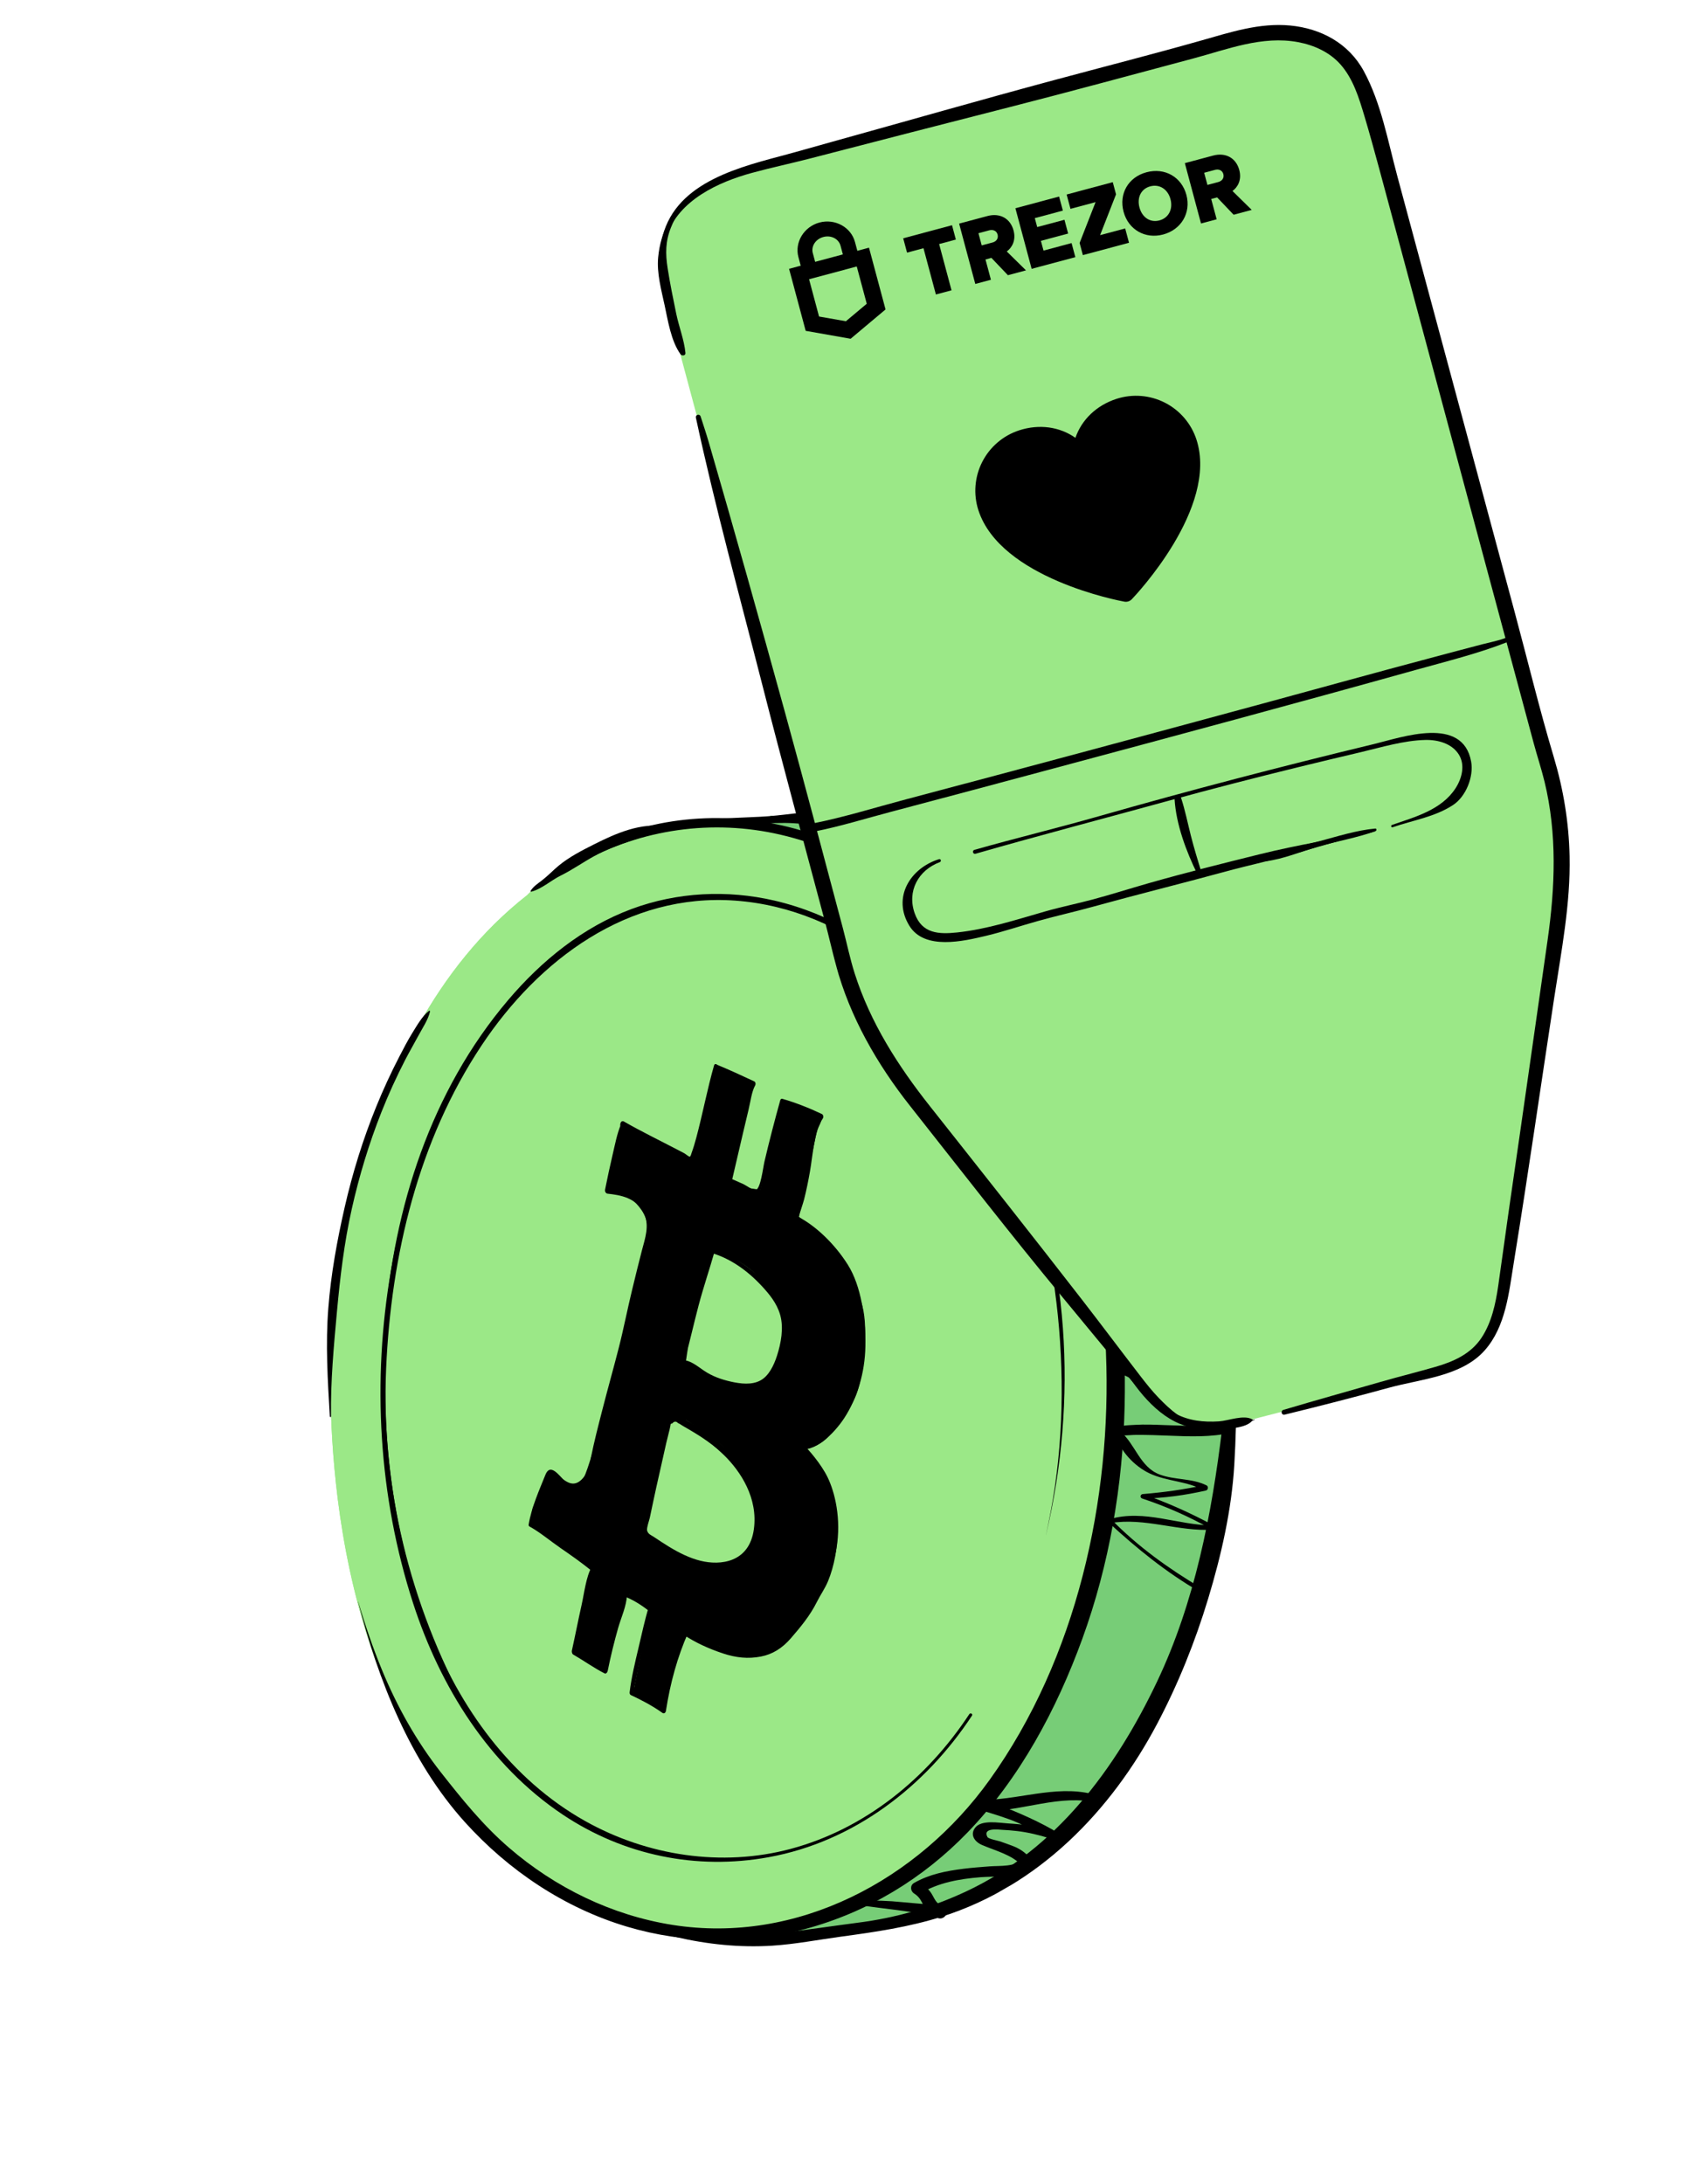
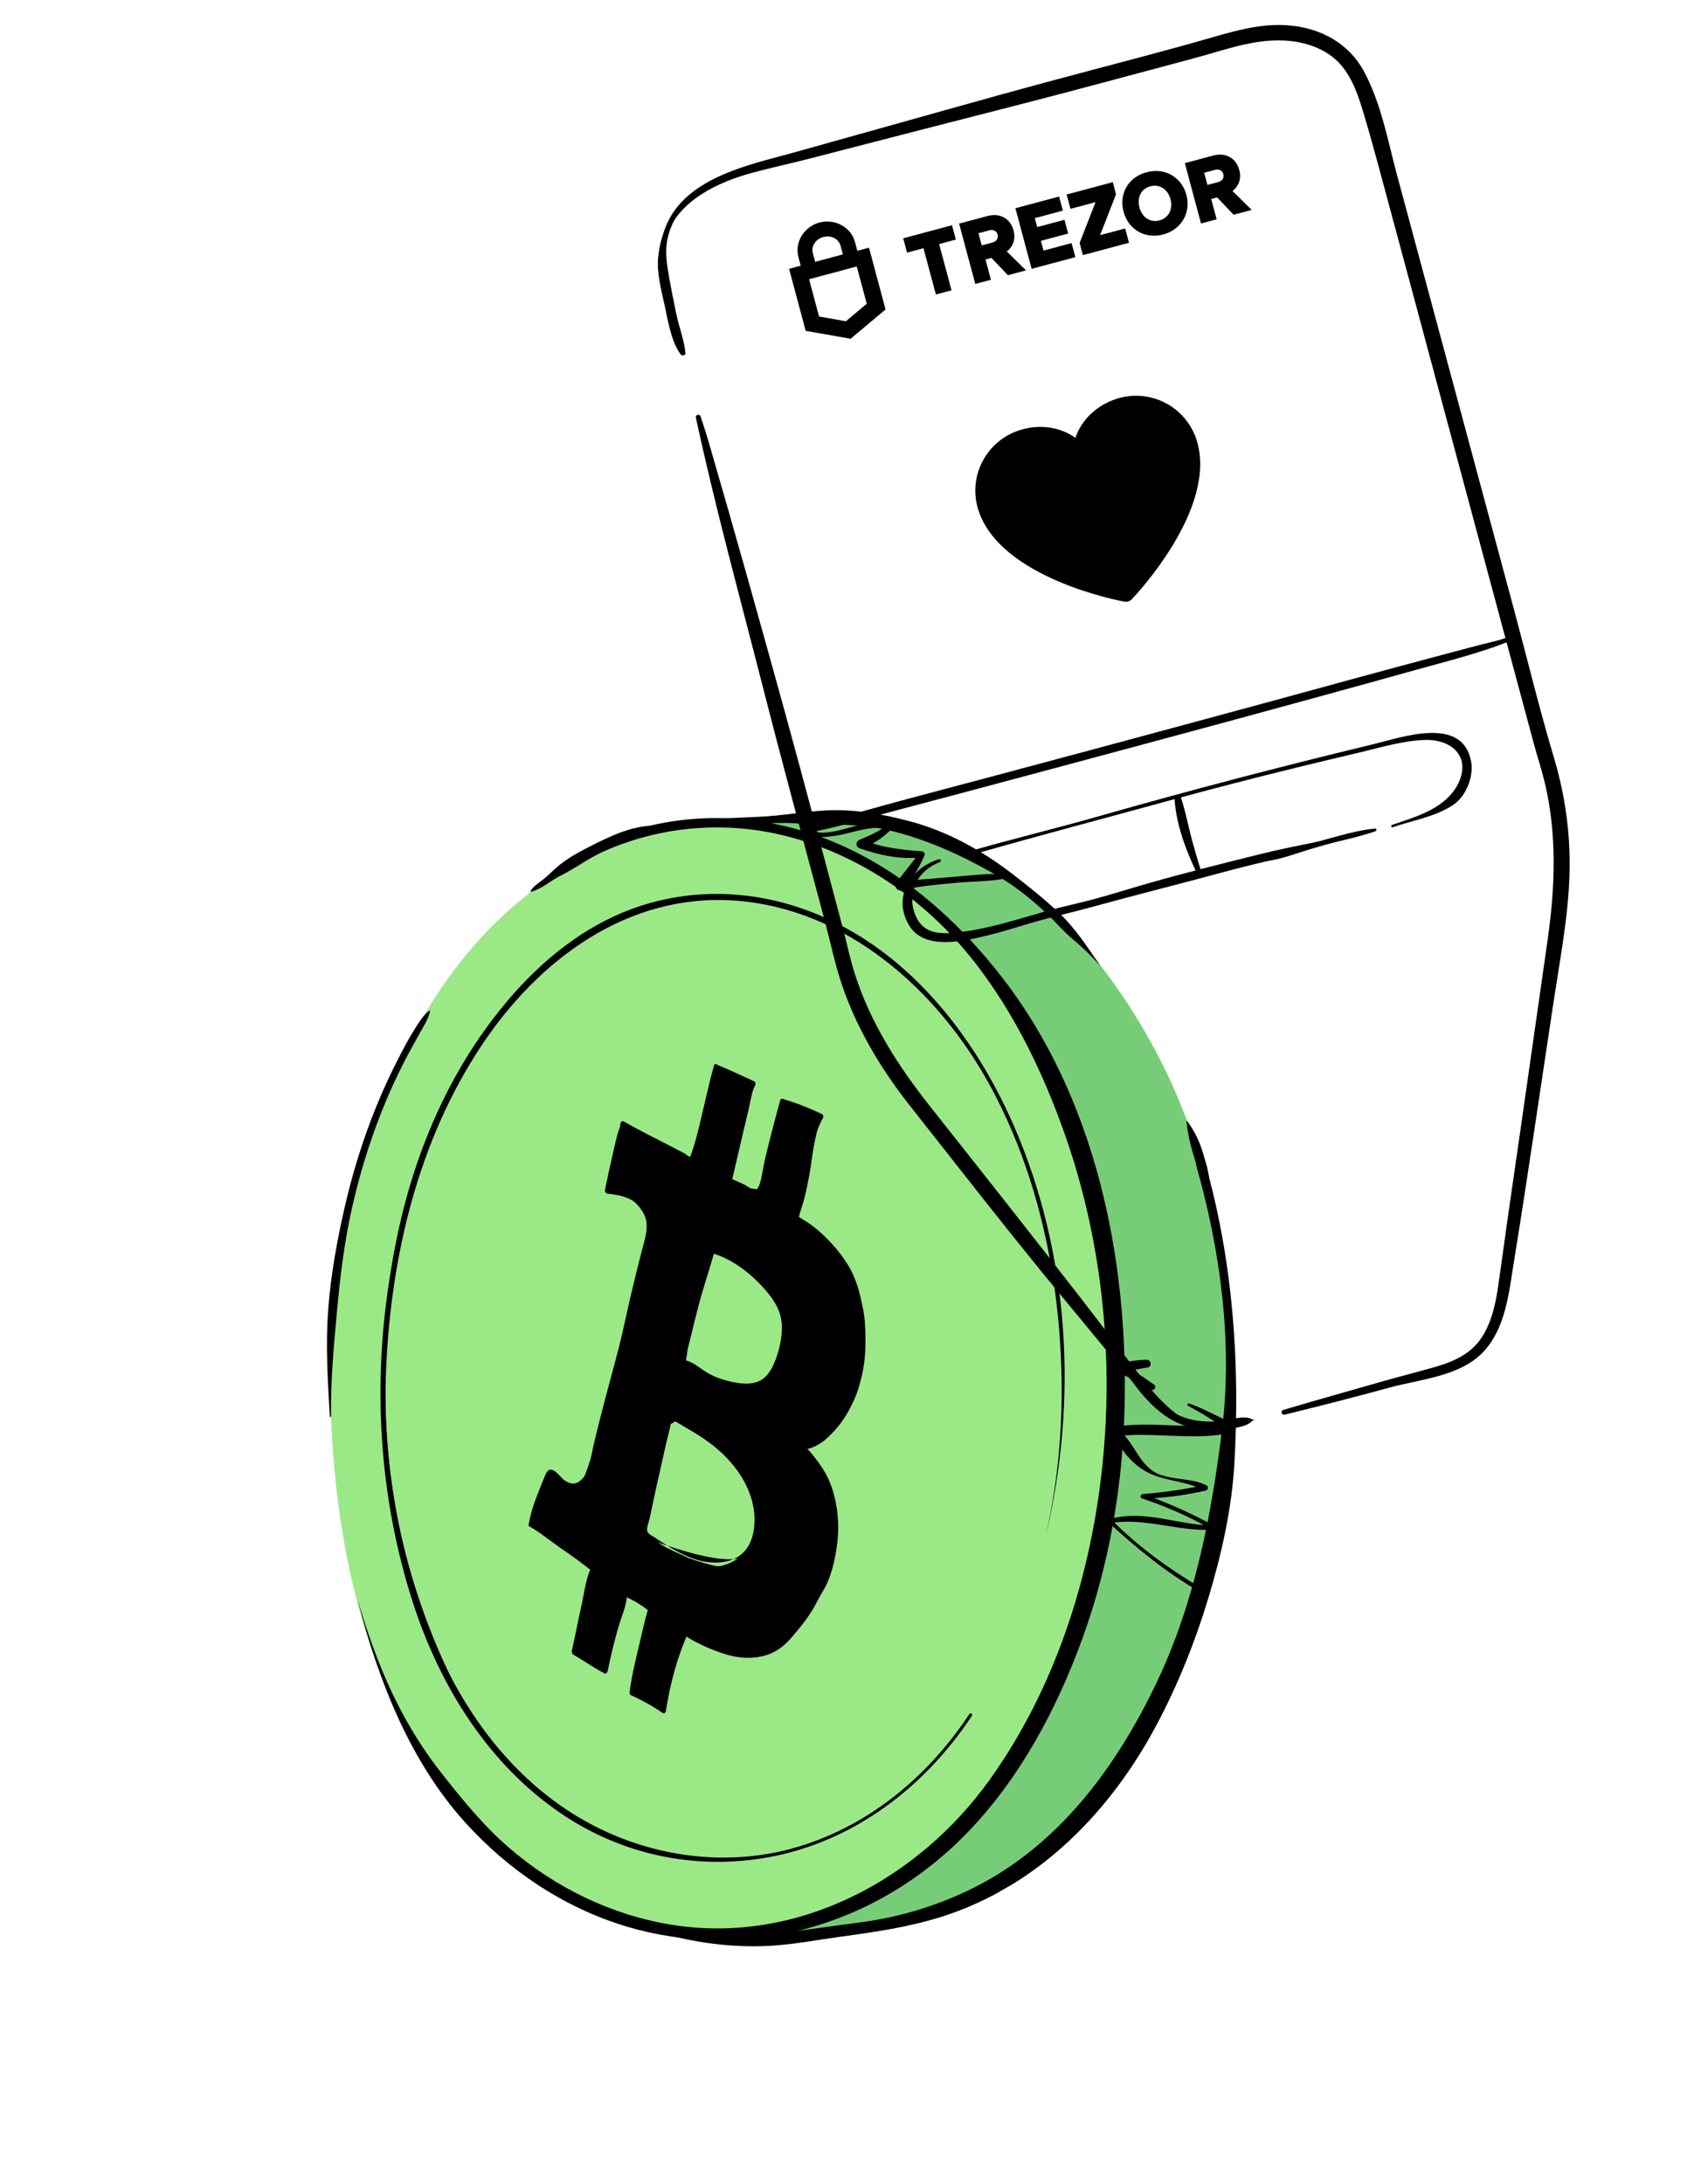
<svg xmlns="http://www.w3.org/2000/svg" width="176" height="226" viewBox="0 0 176 226" fill="none">
  <g clip-path="url(#clip0_30788_54611)">
    <path d="M79.695 84.4L89.718 84.775C89.718 84.775 100.987 86.665 106.943 92.24C112.901 97.816 120.889 107.612 124.565 121.456C128.241 135.297 127.879 152.737 123.41 166.276C123.41 166.276 120.517 178.16 113.499 185.791C106.48 193.422 101.444 197.15 92.464 199.169L85.409 200.007L82.39 200.537L77.475 200.643L83.419 198.8L79.695 84.4Z" fill="#77CD77" />
    <path d="M81.29 86.138C81.29 86.138 106.518 89.256 114.222 129.67C121.926 170.081 97.355 190.665 97.355 190.665C97.355 190.665 80.662 208.168 57.46 195.207C34.259 182.245 34.28 148.749 34.185 143.317C34.091 137.883 35.474 107.571 54.544 92.623C54.544 92.623 64.125 82.137 81.291 86.137L81.29 86.138Z" fill="#9BE887" />
    <path d="M81.29 86.138C81.29 86.138 106.518 89.256 114.222 129.67C121.926 170.081 97.355 190.665 97.355 190.665C97.355 190.665 80.662 208.168 57.46 195.207C34.259 182.245 34.28 148.749 34.185 143.317C34.091 137.883 35.474 107.571 54.544 92.623C54.544 92.623 64.125 82.137 81.291 86.137L81.29 86.138Z" fill="#9BE887" />
    <path d="M89.107 134.736C88.3 132.477 88.166 131.146 86.436 129.361C84.706 127.575 82.668 125.911 82.668 125.911L84.56 116.833C84.56 116.833 85.224 115.785 84.899 115.534C84.574 115.282 82.775 114.623 82.775 114.623L80.98 114.069L80.293 116.402L79.312 120.14L78.653 123.114L77.306 122.913L75.656 122.085L76.864 116.303L77.796 112.351L74.015 110.453L71.591 119.985L64.291 116.763L63.472 119.691L62.84 123.305C62.84 123.305 64.659 123.482 65.312 124.038C65.964 124.594 66.915 125.617 66.968 126.843C67.022 128.07 66.773 129.634 66.701 129.797C66.669 129.866 66.537 130.225 66.394 130.61L66.299 130.565L66.111 131.383C66.04 131.572 65.994 131.701 65.994 131.701L66.034 131.717L62.984 144.943L61.64 149.404C61.64 149.404 61.1 151.462 61.068 151.678C61.038 151.894 60.393 153.393 60.393 153.393L59.272 153.868L56.69 152.377L55.115 156.039L54.835 157.765L61.481 162.248L60.578 165.982L59.667 169.503L59.708 170.463L62.555 172.621L64.655 164.708L67.397 166.231L66.405 170.612L65.598 174.718L67.7 176.004L68.737 176.327L70.509 169.982L71.121 168.684L71.135 168.935C71.135 168.935 75.524 171.231 77.632 170.859C79.74 170.488 81.291 169.929 82.779 167.93C84.267 165.931 86.008 163.385 86.542 160.257C87.076 157.129 86.368 154.383 85.635 152.867C84.947 151.451 83.603 149.928 83.2 149.572C83.909 149.173 85.362 148.324 86.119 147.656C87.142 146.75 88.31 145.516 88.853 143.51C89.395 141.504 89.911 136.987 89.104 134.728L89.107 134.736ZM73.855 129.607C73.855 129.607 75.591 129.735 77.629 131.346C79.502 132.828 80.81 135.145 81.007 135.509C81.215 136.319 81.501 137.587 81.426 138.219C81.31 139.187 80.61 142.108 79.807 142.685C79.006 143.26 77.56 143.491 77.56 143.491L77.642 143.59C77.291 143.667 76.739 143.711 76.143 143.454C75.141 143.022 72.658 142.02 72.658 142.02L70.691 140.985L70.98 139.591L72.49 133.526L72.392 133.48L73.856 129.609L73.855 129.607ZM78.101 159.722C76.833 161.335 74.898 162.127 74.186 162.056C73.687 162.005 72.179 161.529 71.327 161.25C70.718 160.98 68.91 160.123 68.91 160.123C68.91 160.123 67.213 159.084 67.05 158.985C67.007 158.959 66.887 158.822 66.735 158.638L66.836 158.569C66.836 158.569 66.694 156.17 67.055 155.402C67.415 154.634 68.169 152.941 68.268 151.599C68.367 150.258 69.098 148.028 69.098 148.028L69.511 146.67L69.56 146.425C70.13 146.659 70.84 146.946 70.978 146.971C71.216 147.014 72.641 148.12 72.883 148.268C73.125 148.416 74.628 149.519 74.628 149.519C74.628 149.519 75.613 150.486 75.77 150.477C75.927 150.469 77.498 152.21 77.676 152.683C77.854 153.156 78.638 154.882 78.638 154.882C78.638 154.882 79.366 158.108 78.098 159.721L78.101 159.722ZM82.42 149.455C82.42 149.437 82.41 149.393 82.398 149.336L82.56 149.533C82.477 149.55 82.419 149.542 82.42 149.455Z" fill="black" />
    <path d="M59.705 170.071C59.193 170.135 59.194 171.062 59.666 171.275C59.932 171.393 60.228 171.438 60.499 171.526C60.748 171.605 61.05 171.812 61.267 171.573C61.349 171.485 61.364 171.363 61.317 171.229C61.203 170.889 60.907 170.869 60.674 170.778C60.527 170.719 60.379 170.663 60.233 170.601C60.158 170.575 60.086 170.542 60.014 170.503C59.871 170.389 59.853 170.473 59.962 170.76L59.777 170.977L59.821 170.952C60.12 170.771 60.087 170.025 59.704 170.074L59.705 170.071Z" fill="black" />
    <path d="M64.906 165.038C64.961 165.039 65.012 165.02 65.058 164.984C65.105 164.959 65.148 164.919 65.183 164.863C65.22 164.811 65.246 164.749 65.259 164.678C65.281 164.611 65.29 164.536 65.284 164.46L65.264 164.31C65.243 164.214 65.206 164.133 65.153 164.063L65.07 163.978C65.006 163.93 64.938 163.905 64.865 163.908C64.811 163.906 64.76 163.925 64.714 163.962C64.667 163.987 64.623 164.027 64.589 164.083C64.552 164.135 64.526 164.197 64.513 164.268C64.49 164.335 64.482 164.41 64.487 164.486L64.507 164.636C64.529 164.732 64.566 164.813 64.619 164.883L64.702 164.968C64.766 165.016 64.834 165.041 64.906 165.038Z" fill="black" />
    <path d="M66.876 154.34C66.554 154.613 66.342 155.118 66.169 155.58C65.997 156.042 65.714 156.588 65.76 157.149C65.807 157.71 66.206 158.027 66.56 157.751C66.914 157.474 67.041 156.857 67.205 156.377C67.369 155.9 67.536 155.356 67.501 154.811C67.473 154.376 67.141 154.112 66.874 154.339L66.876 154.34Z" fill="black" />
    <path d="M65.532 175.035C65.896 175.665 66.475 175.787 66.99 176.051C67.473 176.296 68.032 176.916 68.523 176.591C68.621 176.527 68.639 176.344 68.616 176.211C68.494 175.478 67.7 175.235 67.262 174.987C66.761 174.703 66.169 174.287 65.641 174.587C65.529 174.651 65.433 174.868 65.53 175.036L65.532 175.035Z" fill="black" />
    <path d="M74.778 170.803C76.08 171.585 77.631 171.556 78.986 171.174C79.803 170.944 81.069 169.733 80.546 168.36C80.469 168.156 80.255 168.105 80.127 168.222C79.857 168.47 79.758 168.828 79.547 169.153C79.152 169.763 78.515 170.026 77.95 170.102C76.988 170.234 75.982 170.178 75.051 169.744C74.616 169.543 74.35 170.547 74.776 170.804L74.778 170.803Z" fill="black" />
    <path d="M78.833 158.606C79.021 157.66 79.275 156.756 79.26 155.752C79.246 154.748 79.058 153.698 78.737 152.741C78.184 151.09 77.261 149.781 76.131 148.91C75.303 148.273 74.636 150.076 75.467 150.701C76.42 151.417 77.183 152.507 77.589 153.935C77.799 154.677 77.903 155.467 78.058 156.228C78.223 157.039 78.485 157.813 78.676 158.611C78.703 158.724 78.811 158.711 78.833 158.606Z" fill="black" />
    <path d="M82.591 148.035C82.379 148.086 82.225 148.275 82.062 148.454C81.82 148.719 81.592 149.077 81.641 149.557C81.681 149.96 81.841 150.256 82.121 150.376C82.463 150.523 82.762 150.266 82.994 149.952C83.055 149.871 83.122 149.791 83.18 149.704C83.297 149.526 83.352 149.33 83.405 149.102C83.473 148.811 83.365 148.441 83.21 148.24C83.028 148.001 82.818 147.979 82.59 148.033L82.591 148.035Z" fill="black" />
    <path d="M74.838 111.388C74.757 110.897 74.686 111.01 74.45 110.587L74.138 111.213C75.18 111.755 76.231 112.274 77.266 112.847C77.788 113.137 78.059 112.068 77.525 111.845C76.432 111.395 75.352 110.885 74.266 110.397C73.954 110.259 73.823 110.823 74.003 111.109C74.257 111.512 74.167 111.587 74.495 111.786C74.699 111.909 74.887 111.688 74.838 111.385L74.838 111.388Z" fill="black" />
    <path d="M64.346 116.653C64.297 117.405 64.873 117.81 65.287 118.121C65.676 118.413 66.326 118.872 66.723 118.456C66.846 118.326 66.868 118.136 66.8 117.939C66.617 117.413 66.052 117.245 65.704 116.997C65.355 116.749 64.947 116.159 64.541 116.355C64.453 116.398 64.354 116.512 64.346 116.653Z" fill="black" />
    <path d="M64.242 116.366C63.841 117.301 63.622 118.483 63.377 119.521C63.098 120.699 62.847 121.892 62.607 123.086C62.561 123.318 62.709 123.495 62.854 123.511C64.144 123.658 65.878 123.893 66.663 125.63C67.21 126.84 66.736 128.172 66.428 129.346C66.075 130.688 65.751 132.046 65.42 133.398C64.924 135.426 64.527 137.502 64.01 139.516C63.465 141.638 62.872 143.737 62.328 145.865C61.903 147.523 61.475 149.162 61.135 150.86C61.081 151.128 61.371 151.279 61.459 151.038C62.774 147.377 63.394 143.236 64.337 139.365C65.206 135.803 66.13 132.256 67.027 128.703C67.439 127.071 67.284 125.744 66.41 124.462C65.485 123.105 64.074 122.971 62.831 122.831L63.077 123.256C63.309 122.126 63.551 121.003 63.806 119.887C64.057 118.795 64.418 117.672 64.552 116.539C64.582 116.275 64.341 116.142 64.243 116.368L64.242 116.366Z" fill="black" />
    <path d="M56.822 152.325C57.237 152.981 57.812 153.371 58.361 153.763C58.72 154.018 59.053 154.245 59.46 154.192C60.315 154.084 60.938 153.149 61.069 151.995C61.075 151.935 61.017 151.876 60.986 151.932C60.395 153 59.722 153.907 58.667 153.327C58.031 152.977 57.518 152.405 56.829 152.297C56.818 152.296 56.812 152.312 56.819 152.324L56.822 152.325Z" fill="black" />
    <path d="M58.471 153.275C57.843 152.677 56.943 151.332 56.434 152.596C55.801 154.177 54.993 155.96 54.699 157.751C54.689 157.813 54.712 157.905 54.757 157.931C55.896 158.56 56.927 159.442 58.024 160.198C59.121 160.954 60.207 161.717 61.264 162.577C61.583 162.836 61.848 162.121 61.525 161.873C60.583 161.154 59.64 160.437 58.677 159.775C57.69 159.099 56.683 158.686 55.672 158.122C55.044 157.773 55.011 157.671 55.283 156.823C55.512 156.11 55.758 155.411 56.007 154.712C56.201 154.167 56.4 153.466 56.706 153.027C57.098 152.468 57.188 152.749 57.617 152.972C57.892 153.114 58.173 153.226 58.452 153.353C58.487 153.369 58.498 153.3 58.471 153.275Z" fill="black" />
    <path d="M61.223 162.13C60.635 163.158 60.454 164.834 60.173 166.086C59.822 167.645 59.518 169.232 59.17 170.797C59.141 170.932 59.205 171.142 59.301 171.197C60.391 171.821 61.451 172.591 62.557 173.15C62.703 173.225 62.848 173.049 62.884 172.866C63.188 171.36 63.547 169.895 63.96 168.444C64.267 167.365 64.82 166.206 64.875 165.032C64.883 164.837 64.698 164.784 64.618 164.894C63.96 165.775 63.674 167.494 63.354 168.68C62.999 170 62.666 171.338 62.346 172.678L62.741 172.432C61.7 171.723 60.594 171.216 59.533 170.57L59.663 170.97C60.012 169.474 60.401 167.999 60.75 166.508C61.05 165.238 61.612 163.671 61.561 162.315C61.553 162.087 61.329 161.944 61.221 162.132L61.223 162.13Z" fill="black" />
    <path d="M64.56 165.161C65.505 165.538 66.379 166.068 67.232 166.763L67.124 166.276C66.709 167.635 66.404 169.079 66.07 170.485C65.713 171.993 65.338 173.527 65.147 175.101C65.132 175.238 65.185 175.354 65.28 175.397C66.396 175.916 67.495 176.497 68.549 177.242C68.692 177.342 68.87 177.244 68.904 177.019C69.349 174.142 70.093 171.443 71.19 168.961C71.397 168.492 70.831 168.045 70.64 168.538C69.628 171.146 68.861 173.924 68.421 176.851L68.716 176.596C67.601 176.004 66.491 175.412 65.354 174.92L65.486 175.216C65.822 173.836 66.063 172.407 66.377 171.016C66.721 169.511 67.174 168.088 67.572 166.616C67.616 166.448 67.6 166.216 67.463 166.129C66.544 165.557 65.589 165.096 64.62 164.749C64.435 164.681 64.373 165.082 64.556 165.153L64.56 165.161Z" fill="black" />
    <path d="M69.343 146.338C68.958 147.015 68.849 147.956 68.66 148.777C68.396 149.926 68.135 151.075 67.874 152.225C67.615 153.364 67.352 154.497 67.07 155.625C66.879 156.401 66.489 157.455 66.507 158.287C66.509 158.425 66.586 158.545 66.676 158.58L66.722 158.597C66.886 158.659 66.993 158.4 66.916 158.205L66.907 158.18C66.852 158.04 66.719 158.046 66.646 158.143L66.639 158.152C66.576 158.234 66.594 158.381 66.651 158.461L66.657 158.473C66.666 158.35 66.672 158.228 66.679 158.106L66.662 158.121L66.948 158.336C66.923 157.998 67.163 157.364 67.236 157.037C67.355 156.496 67.467 155.951 67.581 155.405C67.791 154.382 68.025 153.371 68.253 152.356C68.481 151.341 68.709 150.326 68.937 149.31C69.142 148.393 69.502 147.379 69.465 146.402C69.462 146.321 69.382 146.267 69.342 146.336L69.343 146.338Z" fill="black" />
-     <path d="M69.474 146.489C71.338 147.625 73.229 148.92 74.906 150.561C76.647 152.263 78.441 155.016 78.002 158.226C77.528 161.71 74.514 162.001 72.489 161.5C71.368 161.225 70.284 160.687 69.238 160.053C68.689 159.722 68.151 159.36 67.613 159.002C67.36 158.835 67.054 158.75 66.945 158.343C66.897 158.163 66.908 157.648 66.884 157.459C66.855 157.239 66.643 157.305 66.607 157.469C66.51 157.885 66.483 158.25 66.451 158.685C66.44 158.835 66.472 159.001 66.579 159.076C68.861 160.679 71.267 162.254 73.834 162.393C75.933 162.507 78.318 161.832 78.757 158.491C79.149 155.504 77.785 152.56 76.108 150.831C75.124 149.816 74.019 148.998 72.945 148.205C71.87 147.413 70.718 146.681 69.5 146.387C69.457 146.375 69.427 146.465 69.473 146.492L69.474 146.489Z" fill="black" />
+     <path d="M69.474 146.489C71.338 147.625 73.229 148.92 74.906 150.561C76.647 152.263 78.441 155.016 78.002 158.226C77.528 161.71 74.514 162.001 72.489 161.5C71.368 161.225 70.284 160.687 69.238 160.053C68.689 159.722 68.151 159.36 67.613 159.002C67.36 158.835 67.054 158.75 66.945 158.343C66.897 158.163 66.908 157.648 66.884 157.459C66.855 157.239 66.643 157.305 66.607 157.469C66.51 157.885 66.483 158.25 66.451 158.685C66.44 158.835 66.472 159.001 66.579 159.076C75.933 162.507 78.318 161.832 78.757 158.491C79.149 155.504 77.785 152.56 76.108 150.831C75.124 149.816 74.019 148.998 72.945 148.205C71.87 147.413 70.718 146.681 69.5 146.387C69.457 146.375 69.427 146.465 69.473 146.492L69.474 146.489Z" fill="black" />
    <path d="M60.068 153.58C60.526 153.333 60.815 152.699 61.067 152.129C61.473 151.212 61.89 150.155 62.142 149.128C62.191 148.928 61.963 148.751 61.876 148.925C61.148 150.37 60.878 152.224 60.063 153.572C60.059 153.574 60.064 153.582 60.068 153.58Z" fill="black" />
    <path d="M64.063 167.669C64.246 166.874 64.317 165.729 64.658 165.047C64.791 164.78 64.477 164.563 64.418 164.862C64.265 165.625 63.925 166.3 63.748 167.057C63.596 167.71 63.409 168.413 63.392 169.106C63.389 169.257 63.534 169.276 63.581 169.169C64.144 167.912 64.174 166.287 64.677 165.005L64.418 164.862C64.377 165.371 64.186 165.861 64.094 166.356C64.013 166.791 63.974 167.199 63.954 167.649C63.95 167.744 64.046 167.742 64.064 167.665L64.063 167.669Z" fill="black" />
    <path d="M61.508 162.116C61.299 162.781 61.187 163.501 61.019 164.188C60.83 164.963 60.537 165.684 60.375 166.471C60.353 166.576 60.463 166.623 60.498 166.539C60.796 165.848 60.954 165.022 61.167 164.27C61.357 163.598 61.58 162.925 61.68 162.209C61.7 162.07 61.551 161.978 61.508 162.116Z" fill="black" />
    <path d="M82.73 149.782C84.655 151.527 85.793 153.834 86.087 157.062C86.229 158.606 86.101 160.159 85.742 161.612C85.543 162.418 85.243 163.141 84.983 163.905C84.692 164.758 84.305 165.29 83.833 165.953C82.16 168.292 80.478 170.755 77.959 170.966C76.733 171.067 75.511 170.776 74.331 170.263C73.146 169.747 72.066 168.917 70.904 168.329C70.574 168.162 70.385 168.916 70.698 169.129C71.971 169.989 73.414 170.62 74.78 171.077C76.147 171.534 77.402 171.665 78.737 171.406C79.921 171.174 80.927 170.563 81.844 169.499C82.794 168.399 83.804 167.197 84.514 165.77C84.881 165.032 85.347 164.393 85.671 163.618C86.002 162.823 86.246 161.945 86.412 161.051C86.699 159.519 86.728 157.909 86.502 156.34C86.114 153.643 84.664 150.594 82.783 149.571C82.693 149.521 82.656 149.716 82.728 149.783L82.73 149.782Z" fill="black" />
    <path d="M70.837 140.781C71.353 138.911 71.78 136.982 72.276 135.101C72.777 133.201 73.397 131.395 73.929 129.519L73.69 129.67C75.536 130.22 77.297 131.428 78.809 133.057C79.546 133.854 80.369 134.807 80.724 136.056C81.109 137.413 80.805 138.996 80.403 140.253C80.056 141.342 79.529 142.355 78.723 142.815C77.801 143.342 76.595 143.18 75.623 142.96C74.651 142.74 73.694 142.414 72.804 141.803C72.093 141.314 71.443 140.763 70.639 140.728L70.919 141.204C71.362 137.958 72.093 134.66 73.062 131.671C73.133 131.455 72.904 131.277 72.827 131.49C72.287 132.966 71.768 134.382 71.38 135.96C70.971 137.614 70.654 139.304 70.391 141.02C70.352 141.281 70.498 141.48 70.671 141.495C71.818 141.604 72.95 142.728 74.032 143.288C75.113 143.848 76.221 144.097 77.342 144.121C79.305 144.161 80.577 142.538 81.196 140.001C81.491 138.79 81.708 137.396 81.388 136.13C81.068 134.864 80.3 133.845 79.536 133.043C77.793 131.208 75.834 129.997 73.783 129.079C73.693 129.039 73.582 129.115 73.544 129.23C72.894 131.087 72.404 133.106 71.904 135.057C71.435 136.883 70.974 138.804 70.7 140.713C70.684 140.823 70.808 140.9 70.838 140.788L70.837 140.781Z" fill="black" />
    <path d="M68.528 149.863C68.674 149.324 68.837 148.796 68.983 148.257C68.977 147.659 69.167 147.339 69.551 147.292C69.754 147.052 69.958 147.039 70.156 147.254C70.319 147.314 70.487 147.443 70.643 147.535C71.493 148.028 72.352 148.524 73.172 149.112C73.976 149.685 74.759 150.33 75.494 151.072C76.182 151.766 76.771 152.844 77.506 153.391C77.615 153.472 77.775 153.323 77.719 153.142C77.338 151.929 76.284 151.03 75.523 150.305C74.508 149.339 73.414 148.561 72.314 147.822C71.759 147.448 71.197 147.098 70.632 146.761C70.304 146.567 69.867 146.175 69.521 146.238C69.175 146.302 69.186 146.583 69.097 146.976C68.88 147.926 68.712 148.899 68.511 149.855C68.51 149.866 68.522 149.874 68.525 149.862L68.528 149.863Z" fill="black" />
    <path d="M64.375 116.739C66.757 117.82 69.104 119.09 71.461 120.275C71.552 120.32 71.637 120.233 71.684 120.136C72.335 118.767 72.632 116.99 72.999 115.437C73.395 113.76 73.833 112.103 74.241 110.434C74.311 110.15 73.965 109.956 73.883 110.237C73.19 112.663 72.709 115.232 72.054 117.685C71.907 118.235 71.746 118.783 71.555 119.304C71.521 119.395 71.49 119.555 71.435 119.62C71.29 119.788 71.472 119.666 71.31 119.671C71.258 119.673 70.903 119.385 70.812 119.337L70.076 118.953C68.236 117.991 66.373 117.088 64.553 116.046C64.196 115.841 64.003 116.571 64.373 116.74L64.375 116.739Z" fill="black" />
    <path d="M74.079 110.393C75.362 111.096 76.652 111.746 77.953 112.384L77.858 111.962C77.522 112.451 77.453 113.187 77.308 113.825C77.103 114.725 76.899 115.626 76.684 116.522C76.242 118.386 75.799 120.247 75.356 122.11C75.325 122.243 75.407 122.386 75.493 122.419C76.481 122.807 77.467 123.193 78.454 123.581C78.525 123.61 78.584 123.54 78.605 123.451C79.184 120.944 79.84 118.477 80.517 116.023C80.618 115.66 80.746 114.71 80.954 114.467C81.234 114.141 81.848 114.559 82.18 114.681C83.11 115.018 84.03 115.388 84.945 115.803L84.815 115.403C84.026 117.204 83.763 119.066 83.376 121.106C83.15 122.294 82.879 123.452 82.556 124.594C82.418 125.084 82.115 125.747 82.307 126.266C82.338 126.351 82.415 126.373 82.474 126.355C82.586 126.318 82.608 126.262 82.643 126.11C82.662 126.035 82.624 125.944 82.579 125.909L82.541 125.879C82.415 125.782 82.304 126.016 82.404 126.154C82.55 126.357 83.158 124.265 83.201 124.099C83.436 123.167 83.629 122.216 83.799 121.252C84.113 119.473 84.22 117.11 85.137 115.725C85.243 115.566 85.169 115.332 85.035 115.268C83.689 114.632 82.332 114.098 80.946 113.696C80.872 113.674 80.77 113.715 80.738 113.826C80.152 115.924 79.606 118.039 79.099 120.183C78.95 120.819 78.703 122.97 78.221 123.107C77.904 123.198 77.217 122.659 76.899 122.517C76.458 122.319 76.019 122.123 75.576 121.926L75.713 122.235C76.099 120.577 76.485 118.918 76.872 117.262C77.066 116.431 77.261 115.604 77.462 114.777C77.651 113.997 77.773 112.966 78.132 112.315C78.217 112.16 78.171 111.956 78.036 111.892C76.736 111.282 75.439 110.687 74.125 110.143C74.007 110.095 73.977 110.336 74.086 110.396L74.079 110.393Z" fill="black" />
    <path d="M82.394 125.512C82.34 125.698 82.309 125.818 82.265 126.008C82.244 126.097 82.288 126.226 82.349 126.265C83.264 126.839 84.074 127.668 84.868 128.528C85.582 129.3 86.33 130.052 86.968 130.948C88.442 133.012 88.876 136.088 88.934 138.89C88.987 141.589 88.464 144.237 87.146 146.204C86.51 147.154 85.741 147.957 84.892 148.489C84.127 148.966 83.258 149.095 82.527 149.643C82.457 149.696 82.483 149.856 82.558 149.879C84.221 150.424 86.315 148.325 87.361 146.722C88.667 144.718 89.5 142.067 89.541 139.292C89.584 136.46 89.115 133.086 87.734 130.883C86.38 128.721 84.373 126.79 82.46 125.839L82.584 126.12C82.625 125.973 82.655 125.821 82.676 125.666C82.716 125.437 82.462 125.286 82.394 125.512Z" fill="black" />
    <path d="M82.526 149.809C83.423 150.357 84.417 151.197 84.764 152.563L85.019 152.336C84.342 151.276 83.538 150.032 82.539 149.64C82.327 149.557 82.211 150.002 82.408 150.147C83.45 150.907 84.565 151.635 85.165 153.138C85.432 153.804 85.654 154.487 85.827 155.209C85.974 155.815 86.052 156.417 86.319 156.946C86.386 157.08 86.506 157.008 86.516 156.864C86.588 155.543 85.971 153.713 85.39 152.69C84.658 151.396 83.599 150.452 82.587 149.669L82.456 150.176C83.448 150.48 84.069 151.77 84.809 152.663C84.955 152.841 85.123 152.605 85.046 152.385C84.523 150.847 83.573 150.417 82.531 149.804C82.527 149.801 82.523 149.809 82.528 149.813L82.526 149.809Z" fill="black" />
    <path d="M86.127 157.222C86.222 155.385 85.485 153.766 84.742 152.31C84.095 151.044 83.275 149.856 82.174 149.523L82.139 150.126C83.371 150.07 84.817 149.677 85.784 148.562C85.897 148.433 85.825 148.104 85.659 148.195C84.453 148.852 83.449 149.47 82.115 149.516C81.879 149.524 81.832 150.062 82.081 150.119C83.267 150.384 84.043 151.442 84.714 152.801C85.386 154.16 86.023 155.561 86.121 157.226C86.123 157.232 86.128 157.232 86.129 157.226L86.127 157.222Z" fill="black" />
    <path d="M44.066 182.183C44.066 182.183 44.067 182.169 44.06 182.173C44.053 182.177 44.059 182.187 44.066 182.183Z" fill="black" />
    <path d="M37.056 165.734C39.134 173.847 42.415 182.233 48.093 188.531C52.614 193.547 58.413 197.436 64.908 199.366C70.849 201.133 77.36 201.208 83.348 199.591C89.784 197.851 95.506 194.382 100.126 189.591C105.537 183.98 109.331 176.866 111.98 169.587C114.792 161.857 116.178 153.675 116.365 145.461C116.716 130.077 113.329 113.655 103.779 101.257C98.976 95.024 92.883 89.684 85.482 86.808C78.753 84.193 71.214 83.872 64.379 86.286C62.718 86.872 61.115 87.607 59.577 88.462C59.04 88.761 59.517 89.586 60.054 89.288C66.369 85.777 73.718 84.737 80.76 86.369C88.094 88.069 94.781 92.419 99.655 98.112C104.425 103.684 107.799 110.589 110.213 117.474C112.748 124.695 114.124 132.31 114.433 139.95C115.053 155.187 111.376 171.634 102.397 184.164C94.975 194.521 82.489 201.204 69.607 199.178C63.322 198.19 57.452 195.327 52.65 191.176C49.976 188.864 47.816 186.184 45.641 183.419C43.106 180.195 41.102 176.618 39.538 172.834C38.581 170.514 37.773 168.137 37.068 165.729C37.066 165.72 37.05 165.724 37.053 165.733L37.056 165.734Z" fill="black" />
    <path d="M113.803 99.885C112.503 97.985 111.313 96.117 109.641 94.521C108.1 93.05 106.432 91.727 104.747 90.426C101.627 88.017 98.019 86.018 94.19 84.994C91.424 84.253 88.402 83.706 85.527 83.853C83.218 83.97 80.95 84.403 78.634 84.513C76.542 84.61 74.449 84.701 72.358 84.79C71.909 84.808 71.905 85.509 72.355 85.491C73.977 85.423 75.599 85.357 77.224 85.293C78.56 85.239 79.907 85.142 81.243 85.151C82.389 85.16 83.523 85.325 84.668 85.32C87.058 85.307 89.417 85.329 91.768 85.868C95.717 86.771 99.261 88.396 102.772 90.369C104.838 91.529 106.647 92.966 108.367 94.593C109.249 95.425 110.039 96.384 110.968 97.161C111.995 98.019 112.911 98.888 113.801 99.895C113.804 99.9 113.813 99.893 113.81 99.889L113.803 99.885Z" fill="black" />
    <path d="M60.384 197.035C66.441 199.91 73.161 201.753 79.907 201.325C82.284 201.173 84.643 200.711 87.002 200.392C90.543 199.912 94.05 199.404 97.471 198.316C107.432 195.148 114.933 187.449 119.736 178.354C121.911 174.235 123.666 169.855 125.013 165.397C126.366 160.92 127.437 156.226 127.712 151.547C128.328 141.144 127.576 130.505 124.727 120.461C124.56 119.869 123.635 120.11 123.802 120.702C126.249 129.319 127.546 138.785 126.465 147.723C125.378 156.71 123.625 165.784 119.717 174.009C115.426 183.035 109.285 191.315 100.051 195.671C96.421 197.383 92.714 198.444 88.739 198.95C86.153 199.282 83.569 199.692 80.976 199.963C78.868 200.183 76.733 200.09 74.626 199.904C72.551 199.719 70.461 199.526 68.395 199.262C65.654 198.912 62.944 198.047 60.388 197.02C60.381 197.016 60.373 197.029 60.381 197.034L60.384 197.035Z" fill="black" />
    <path d="M61.749 95.29C61.749 95.29 61.751 95.276 61.744 95.28C61.736 95.284 61.742 95.294 61.749 95.29Z" fill="black" />
    <path d="M108.225 158.826C111.544 144.834 110.674 129.79 104.922 116.535C100.272 105.819 91.955 95.944 80.141 93.189C75.253 92.05 70.087 92.304 65.372 94.049C60.313 95.921 56.022 99.414 52.562 103.494C44.586 112.903 40.736 124.946 39.81 137.095C38.895 149.083 40.538 160.972 45.537 171.972C46.308 173.666 47.149 175.328 48.042 176.962C48.14 177.142 48.416 176.983 48.318 176.803C42.416 166.008 39.411 153.886 39.953 141.574C40.469 129.872 43.283 118.026 49.825 108.179C55.727 99.294 64.963 92.384 76.076 93.19C87.631 94.027 97.045 102.47 102.401 112.26C105.773 118.422 107.877 125.255 108.951 132.181C110.025 139.107 110.192 146.657 109.157 153.77C108.911 155.466 108.594 157.152 108.222 158.825C108.221 158.828 108.225 158.831 108.228 158.827L108.225 158.826Z" fill="black" />
    <path d="M54.773 101.622C46.612 109.424 42.341 120.514 40.454 131.448C38.482 142.882 39.162 154.839 42.746 165.898C45.543 174.529 50.591 182.67 58.248 187.777C64.558 191.984 72.066 193.523 79.522 192.171C88.328 190.571 95.716 184.892 100.571 177.519C100.684 177.348 100.407 177.19 100.296 177.362C95.939 183.978 89.533 189.244 81.798 191.312C74.676 193.216 66.947 192.019 60.546 188.428C52.846 184.109 47.566 176.68 44.402 168.577C40.361 158.231 39.109 146.651 40.261 135.638C40.94 129.156 42.626 122.679 45.168 116.681C47.508 111.162 50.495 105.876 54.779 101.629C54.781 101.628 54.776 101.623 54.777 101.625L54.773 101.622Z" fill="black" />
    <path d="M44.376 104.605C43.666 105.164 43.142 106.116 42.665 106.879C42.188 107.642 41.743 108.513 41.313 109.339C40.438 111.026 39.642 112.754 38.925 114.516C37.555 117.885 36.474 121.37 35.664 124.915C34.877 128.356 34.245 131.826 33.971 135.346C33.677 139.109 33.904 142.807 34.128 146.567C34.133 146.646 34.254 146.648 34.254 146.566C34.193 142.947 34.535 139.323 34.863 135.722C35.192 132.122 35.614 128.596 36.394 125.107C37.159 121.689 38.177 118.327 39.468 115.068C40.194 113.234 41.016 111.434 41.919 109.68C42.347 108.847 42.822 108.042 43.262 107.215C43.702 106.388 44.286 105.548 44.494 104.668C44.511 104.594 44.431 104.558 44.375 104.6L44.376 104.605Z" fill="black" />
    <path d="M54.96 92.266C56.02 92.007 57.012 91.095 58 90.607C59.205 90.012 60.314 89.228 61.495 88.577C63.884 87.263 66.412 86.684 68.944 85.783C69.058 85.743 69.088 85.551 68.945 85.526C66.357 85.072 63.747 86.216 61.459 87.37C60.229 87.99 58.9 88.67 57.834 89.55C57.223 90.054 56.698 90.619 56.067 91.104C55.625 91.443 55.193 91.713 54.897 92.185C54.872 92.225 54.914 92.275 54.959 92.265L54.96 92.266Z" fill="black" />
    <path d="M122.765 116.019C122.899 117.34 123.163 118.5 123.569 119.773C123.899 120.81 124.138 122.19 124.844 123.031C124.906 123.103 125.034 123.06 125.053 122.974C125.312 121.911 124.834 120.553 124.536 119.521C124.143 118.16 123.663 117.132 122.836 115.999C122.815 115.973 122.758 115.975 122.762 116.019L122.765 116.019Z" fill="black" />
    <path d="M124.267 164.301C120.944 162.33 117.716 160.014 115.01 157.243L114.916 157.595C118.433 156.999 121.947 158.497 125.499 158.281C125.713 158.268 125.819 157.975 125.611 157.864C123.252 156.583 120.834 155.502 118.304 154.605L118.243 155.064C120.455 155.015 122.609 154.717 124.767 154.232C125.008 154.178 125.066 153.807 124.837 153.695C123.301 152.936 121.578 153.16 120.004 152.578C117.944 151.818 117.474 149.426 115.934 148.126C115.715 147.942 115.386 148.116 115.447 148.407C115.803 150.092 117.422 151.747 118.951 152.459C120.744 153.294 122.826 153.243 124.547 154.202L124.617 153.666C122.519 154.127 120.384 154.419 118.243 154.596C117.981 154.619 117.921 154.969 118.182 155.055C120.676 155.881 123.102 156.955 125.388 158.252L125.5 157.836C121.88 157.837 118.44 156.134 114.809 157.192C114.662 157.236 114.593 157.432 114.714 157.545C117.629 160.229 120.627 162.665 124.06 164.667C124.292 164.803 124.498 164.443 124.266 164.304L124.267 164.301Z" fill="black" />
    <path d="M115.017 148.336C115.82 148.676 116.751 148.473 117.609 148.471C118.749 148.47 119.888 148.507 121.026 148.556C123.165 148.647 125.305 148.714 127.408 148.248C127.836 148.152 127.97 147.459 127.538 147.268C126.019 146.594 124.6 145.779 123.027 145.213C122.881 145.161 122.792 145.39 122.924 145.462C124.28 146.2 125.79 147.026 126.898 148.113L127.139 147.217C124.933 147.624 122.718 147.539 120.492 147.457C119.475 147.419 118.451 147.371 117.434 147.434C116.604 147.484 115.631 147.468 114.974 148.024C114.883 148.102 114.905 148.287 115.017 148.336Z" fill="black" />
    <path d="M119.403 143.264C118.322 142.501 117.238 141.77 116.064 141.161L115.952 142.004C116.879 141.803 117.822 141.652 118.758 141.497C119.216 141.423 119.111 140.689 118.658 140.697C117.645 140.714 116.702 140.865 115.721 141.115C115.356 141.208 115.238 141.782 115.609 141.958C116.8 142.521 117.986 143.088 119.114 143.773C119.44 143.969 119.704 143.478 119.404 143.266L119.403 143.264Z" fill="black" />
-     <path d="M113.78 185.857C109.853 184.52 105.917 186.149 101.938 186.24C101.268 186.254 101.145 187.193 101.782 187.39C102.934 187.747 104.102 188.091 105.213 188.561C106.325 189.032 107.381 189.645 108.48 190.159L108.836 189.291C107.344 188.976 105.81 188.759 104.286 188.673C103.396 188.622 101.556 188.266 100.901 189.116C100.322 189.866 100.874 190.586 101.597 190.9C103.111 191.555 104.664 191.881 105.849 193.123L105.844 192.322C105.1 193.201 103.448 193.037 102.396 193.118C101.498 193.187 100.6 193.253 99.707 193.365C97.893 193.593 96.176 193.921 94.574 194.835C94.147 195.079 94.185 195.669 94.577 195.92C95.219 196.33 95.313 196.746 95.666 197.349C95.975 197.874 96.462 198.179 97 198.431L97.487 197.248C96.156 197.027 94.742 196.958 93.387 196.823C91.919 196.676 90.492 196.616 89.018 196.701C88.786 196.714 88.699 197.093 88.961 197.132C90.236 197.321 91.509 197.473 92.787 197.636C93.539 197.731 94.289 197.843 95.036 197.969C95.782 198.096 96.434 198.349 97.152 198.497C97.825 198.635 98.344 197.634 97.638 197.315C96.932 196.996 96.799 196.685 96.457 196.063C96.159 195.518 95.713 195.161 95.195 194.839L95.198 195.924C97.138 194.789 99.24 194.421 101.448 194.24C103.03 194.111 105.465 194.37 106.649 193.124C106.873 192.889 106.845 192.561 106.644 192.323C106.115 191.701 105.542 191.297 104.783 191.006C104.354 190.842 103.92 190.69 103.488 190.538C103.269 190.462 102.271 190.278 102.17 190.084C101.623 189.067 103.4 189.323 103.696 189.337C104.217 189.363 104.737 189.404 105.255 189.465C106.393 189.599 107.495 189.874 108.59 190.208C109.108 190.367 109.411 189.606 108.947 189.34C106.809 188.116 104.388 187.155 102.083 186.264L101.927 187.414C105.808 187.412 109.73 185.611 113.592 186.546C114.04 186.655 114.206 186.007 113.775 185.862L113.78 185.857Z" fill="black" />
    <path d="M104.078 90.49C102.306 90.313 100.388 90.6 98.612 90.732C96.793 90.867 94.987 91.093 93.163 91.094L93.528 91.975C94.419 90.933 95.092 89.799 95.647 88.549C95.743 88.332 95.626 88.107 95.382 88.09C93.226 87.933 91.213 87.695 89.183 86.894L89.179 87.777C90.523 87.302 91.382 86.631 92.395 85.659C92.542 85.517 92.48 85.214 92.264 85.177C90.942 84.949 89.697 85.182 88.409 85.496C86.984 85.846 84.923 86.645 83.578 85.741L83.685 86.509C84.104 86.095 84.52 85.681 84.939 85.267C85.309 84.899 84.761 84.399 84.373 84.71C83.912 85.082 83.449 85.451 82.988 85.823C82.651 86.094 82.943 86.66 83.333 86.656C84.732 86.64 85.973 86.635 87.347 86.301C88.917 85.922 90.486 85.427 92.113 85.734L91.981 85.253C91.147 85.927 89.939 86.496 88.948 86.893C88.527 87.062 88.491 87.614 88.944 87.776C90.955 88.49 93.239 88.97 95.377 88.704L95.113 88.246C94.369 89.271 93.57 90.256 92.789 91.251C92.487 91.636 92.755 92.242 93.287 92.115C95.168 91.666 97.101 91.524 99.026 91.343C100.7 91.185 102.478 91.22 104.124 90.881C104.359 90.833 104.286 90.511 104.076 90.491L104.078 90.49Z" fill="black" />
  </g>
  <g clip-path="url(#clip1_30788_54611)">
-     <path d="M76.196 58.315L68.652 30.173C68.652 30.173 65.221 20.773 77.658 17.442L129.681 3.508C129.681 3.508 138.946 -0.135 142.991 14.955C147.035 30.044 160.956 82.339 160.956 82.339C160.956 82.339 162.134 89.028 160.457 100.426C158.779 111.825 155.16 135.336 155.16 135.336C155.16 135.336 155.177 140.169 148.046 142.064C140.915 143.959 126.298 147.711 126.298 147.711C126.298 147.711 121.121 148.564 116.294 141.065L92.357 110.601C92.357 110.601 88.765 104.595 84.569 89.088C80.373 73.582 76.196 58.315 76.196 58.315Z" fill="#9BE887" />
    <path d="M123.798 45.491C126.08 52.54 117.471 61.628 117.103 62.008C117.006 62.109 116.885 62.184 116.752 62.227C116.619 62.271 116.477 62.28 116.339 62.255C115.817 62.163 103.514 59.84 101.232 52.791C100.698 51.135 100.843 49.335 101.635 47.786C102.427 46.237 103.801 45.065 105.457 44.527C107.537 43.854 109.648 44.159 111.272 45.303C111.918 43.425 113.45 41.941 115.531 41.268C117.187 40.734 118.988 40.879 120.538 41.671C122.087 42.462 123.26 43.836 123.798 45.491Z" fill="black" />
    <path d="M110.363 20.128L115.136 18.849L115.474 20.109L113.824 24.332L116.42 23.637L116.817 25.12L112.044 26.398L111.706 25.139L113.357 20.916L110.761 21.611L110.363 20.128Z" fill="black" />
    <path d="M127.523 19.763C128.05 19.382 128.505 18.629 128.227 17.593C127.889 16.334 126.807 15.753 125.524 16.096L122.594 16.881L124.267 23.125L125.885 22.691L125.322 20.592L125.936 20.427L127.643 22.22L129.513 21.719L127.523 19.763ZM126.049 18.837L124.932 19.136L124.594 17.877L125.711 17.577C126.13 17.465 126.477 17.641 126.575 18.006C126.68 18.399 126.467 18.725 126.049 18.837Z" fill="black" />
    <path d="M118.628 17.824C116.731 18.332 115.758 20.062 116.254 21.911C116.749 23.759 118.484 24.764 120.354 24.263C122.224 23.762 123.251 22.017 122.756 20.169C122.26 18.321 120.528 17.315 118.628 17.824ZM119.964 22.807C119.015 23.061 118.176 22.506 117.899 21.47C117.621 20.434 118.067 19.534 119.018 19.28C119.969 19.025 120.831 19.574 121.109 20.61C121.386 21.646 120.913 22.553 119.964 22.807Z" fill="black" />
    <path d="M105.062 21.548L109.583 20.337L109.973 21.793L107.07 22.57L107.318 23.495L110.137 22.74L110.519 24.166L107.7 24.921L107.971 25.929L110.874 25.152L111.264 26.608L106.743 27.818L105.062 21.548Z" fill="black" />
    <path d="M104.872 23.849C104.534 22.59 103.452 22.009 102.169 22.353L99.238 23.138L100.912 29.381L102.529 28.948L101.967 26.848L102.581 26.684L104.288 28.477L106.158 27.976L104.168 26.019C104.695 25.638 105.149 24.886 104.872 23.849ZM102.691 25.094L101.576 25.392L101.239 24.133L102.353 23.834C102.772 23.722 103.119 23.898 103.217 24.263C103.322 24.656 103.112 24.981 102.691 25.094Z" fill="black" />
    <path d="M93.453 24.657L98.504 23.305L98.901 24.788L97.17 25.251L98.453 30.039L96.836 30.472L95.552 25.685L93.851 26.14L93.453 24.657Z" fill="black" />
    <path d="M88.461 25.033C88.053 23.509 86.394 22.596 84.788 23.026C83.181 23.456 82.201 25.076 82.61 26.6L82.849 27.492L81.644 27.815L83.363 34.232L88.012 35.053L91.626 32.019L89.914 25.629L88.708 25.952L88.461 25.03L88.461 25.033ZM84.1 26.201C83.907 25.482 84.384 24.738 85.189 24.523C85.994 24.307 86.779 24.713 86.971 25.432L87.21 26.324L84.342 27.093L84.103 26.2L84.1 26.201ZM89.683 31.429L87.523 33.24L84.746 32.751L83.713 28.895L88.647 27.573L89.681 31.429L89.683 31.429Z" fill="black" />
    <path d="M128.036 3.863C128.076 3.852 128.059 3.789 128.019 3.8C127.978 3.811 127.995 3.874 128.036 3.863Z" fill="black" />
    <path d="M70.356 35.963C69.903 34.054 69.457 32.141 69.052 30.222C68.647 28.303 68.353 26.267 68.995 24.378C70.238 20.711 74.343 18.832 77.781 17.894C79.782 17.348 81.827 16.915 83.838 16.394C90.741 14.603 97.648 12.824 104.56 11.059C110.865 9.448 117.146 7.736 123.434 6.059C126.984 5.113 130.604 3.655 134.33 4.364C135.974 4.677 137.58 5.399 138.705 6.675C140.018 8.164 140.609 10.124 141.169 11.992C141.699 13.762 142.187 15.547 142.672 17.329C144.125 22.695 145.562 28.064 147.006 33.432C149.243 41.76 151.48 50.087 153.717 58.413C155.373 64.575 157.025 70.738 158.689 76.898C159.047 78.233 159.489 79.555 159.814 80.896C161.124 86.285 160.906 91.829 160.127 97.274C158.852 106.17 157.596 115.067 156.301 123.961C155.858 126.995 155.457 130.035 155.016 133.068C154.748 134.913 154.333 136.841 153.296 138.413C152.189 140.094 150.396 140.892 148.524 141.432C146.652 141.973 144.754 142.442 142.88 142.981C139.513 143.949 136.142 144.888 132.786 145.887C132.475 145.981 132.6 146.456 132.918 146.378C136.538 145.494 140.141 144.57 143.735 143.586C146.989 142.692 151.22 142.422 153.608 139.74C155.801 137.277 156.125 133.74 156.636 130.604C158.112 121.52 159.414 112.406 160.803 103.307C161.546 98.437 162.51 93.527 162.402 88.584C162.325 85.069 161.765 81.672 160.761 78.314C159.273 73.347 158.054 68.281 156.705 63.274C154.402 54.719 152.101 46.164 149.798 37.61C148.062 31.159 146.33 24.706 144.587 18.257C143.603 14.615 142.912 10.674 141.107 7.352C139.541 4.472 136.689 2.949 133.497 2.64C130.328 2.335 127.301 3.339 124.303 4.188C119.247 5.623 114.148 6.92 109.074 8.287C101.41 10.349 93.782 12.539 86.133 14.661C84.35 15.156 82.572 15.674 80.785 16.148C75.633 17.515 69.138 19.289 68.341 25.578C67.903 29.031 69.371 32.712 70.302 35.98C70.312 36.014 70.364 36 70.357 35.965L70.356 35.963Z" fill="black" />
    <path d="M129.776 146.887C127.949 147.332 125.986 147.848 124.103 147.465C122.473 147.134 121.026 145.819 119.902 144.655C119.217 143.946 118.615 143.192 118.016 142.414C116.005 139.805 114.035 137.17 112.019 134.568C106.798 127.834 101.512 121.152 96.224 114.469C92.928 110.304 90.063 105.837 88.439 100.743C87.949 99.208 87.628 97.619 87.216 96.061C85.226 88.575 83.249 81.083 81.194 73.614C78.626 64.292 76.014 54.983 73.316 45.699C73.062 44.825 72.77 43.962 72.493 43.094C72.393 42.784 71.935 42.904 72.004 43.225C74.01 52.527 76.543 61.731 78.898 70.952C80.988 79.14 83.206 87.297 85.385 95.463C85.773 96.937 86.112 98.429 86.506 99.9C87.935 105.223 90.761 110.126 94.154 114.422C99.383 121.043 104.557 127.725 109.937 134.223C112.236 136.999 114.52 139.787 116.824 142.559C119.001 145.178 121.361 147.845 125.039 147.938C126.687 147.981 128.25 147.464 129.79 146.94C129.823 146.928 129.811 146.875 129.775 146.885L129.776 146.887Z" fill="black" />
    <path d="M129.574 146.865C128.677 146.357 127.108 147.007 126.126 147.072C124.556 147.172 123 147.019 121.594 146.258C118.79 144.74 117.7 141.718 115.589 139.527C115.413 139.347 115.142 139.579 115.252 139.789C116.662 142.478 118.76 145.663 121.541 147.08C122.837 147.74 124.298 147.968 125.739 147.895C126.788 147.841 128.912 147.852 129.591 146.98C129.62 146.943 129.62 146.89 129.574 146.863L129.574 146.865Z" fill="black" />
    <path d="M71.631 20.17C69.521 21.84 68.364 23.901 68.1 26.621C67.942 28.258 68.427 30.013 68.77 31.602C69.113 33.19 69.431 35.289 70.412 36.655C70.552 36.85 70.95 36.816 70.922 36.518C70.789 35.16 70.246 33.806 69.968 32.46C69.649 30.914 69.327 29.342 69.083 27.783C68.838 26.225 68.852 24.959 69.423 23.54C69.92 22.301 70.629 21.062 71.646 20.181C71.654 20.174 71.641 20.162 71.633 20.169L71.631 20.17Z" fill="black" />
    <path d="M84.336 86.026C86.973 85.503 89.581 84.689 92.179 84.003C97.779 82.525 103.375 81.026 108.969 79.525C121.478 76.17 133.985 72.808 146.46 69.325C149.603 68.449 152.969 67.618 155.959 66.438C156.233 66.33 156.117 65.88 155.839 65.988C155.069 66.292 154.211 66.449 153.413 66.655C151.614 67.12 149.819 67.608 148.022 68.084C142.424 69.569 136.844 71.12 131.255 72.637C118.756 76.029 106.25 79.398 93.728 82.713C90.545 83.555 87.349 84.561 84.115 85.202C83.578 85.309 83.801 86.132 84.336 86.026Z" fill="black" />
    <path d="M100.923 88.343C107.597 86.425 114.327 84.669 121.024 82.826C125.432 81.614 129.858 80.48 134.298 79.388C136.451 78.861 138.608 78.347 140.764 77.838C142.926 77.327 145.24 76.617 147.474 76.564C148.756 76.533 150.237 76.922 150.953 78.09C151.621 79.18 151.253 80.558 150.605 81.56C149.153 83.803 146.422 84.53 144.028 85.359C143.879 85.411 143.941 85.652 144.092 85.599C146.198 84.868 148.417 84.55 150.328 83.31C151.68 82.432 152.501 80.363 152.217 78.803C151.346 74.027 145.061 76.288 142.176 76.985C132.623 79.289 123.131 81.766 113.684 84.462C109.412 85.682 105.09 86.723 100.817 87.938C100.561 88.011 100.669 88.413 100.924 88.34L100.923 88.343Z" fill="black" />
    <path d="M142.329 86.005C138.32 86.759 134.298 87.408 130.336 88.393C126.5 89.347 122.664 90.299 118.861 91.384C116.924 91.937 115.015 92.548 113.068 93.07C111.432 93.508 109.769 93.843 108.141 94.309C105.149 95.164 102.132 96.155 99.026 96.484C97.134 96.682 95.394 96.615 94.646 94.514C93.827 92.217 95.007 90.042 97.241 89.207C97.427 89.137 97.355 88.841 97.159 88.901C94.186 89.824 92.287 92.867 94.095 95.799C95.662 98.341 99.684 97.391 102.04 96.828C103.834 96.399 105.604 95.8 107.383 95.302C109.258 94.775 111.157 94.355 113.034 93.835C117.613 92.569 122.226 91.431 126.814 90.18C129.302 89.502 131.841 88.976 134.309 88.234C136.965 87.435 139.64 86.689 142.333 86.019C142.344 86.016 142.338 86.001 142.329 86.003L142.329 86.005Z" fill="black" />
    <path d="M142.292 85.734C140.333 85.913 138.402 86.541 136.508 87.043C134.614 87.546 132.587 87.908 130.864 88.875C130.758 88.936 130.796 89.141 130.93 89.122C132.816 88.888 134.595 88.113 136.417 87.588C138.372 87.028 140.416 86.689 142.325 85.994C142.454 85.947 142.451 85.718 142.292 85.734Z" fill="black" />
    <path d="M121.531 82.681C121.689 85.309 122.742 88.111 123.893 90.457C124.007 90.693 124.393 90.528 124.316 90.28C123.929 88.999 123.541 87.753 123.213 86.454C122.884 85.156 122.626 83.848 122.214 82.593C122.097 82.238 121.505 82.267 121.531 82.681Z" fill="black" />
  </g>
  <defs>
    <clipPath id="clip0_30788_54611">
      <rect width="102.655" height="114.92" fill="white" transform="matrix(0.866 -0.5 0.5 0.866 6.875 118.784)" />
    </clipPath>
    <clipPath id="clip1_30788_54611">
      <rect width="77.326" height="139.877" fill="white" transform="matrix(0.966 -0.259 0.259 0.966 65.09 20.006)" />
    </clipPath>
  </defs>
</svg>